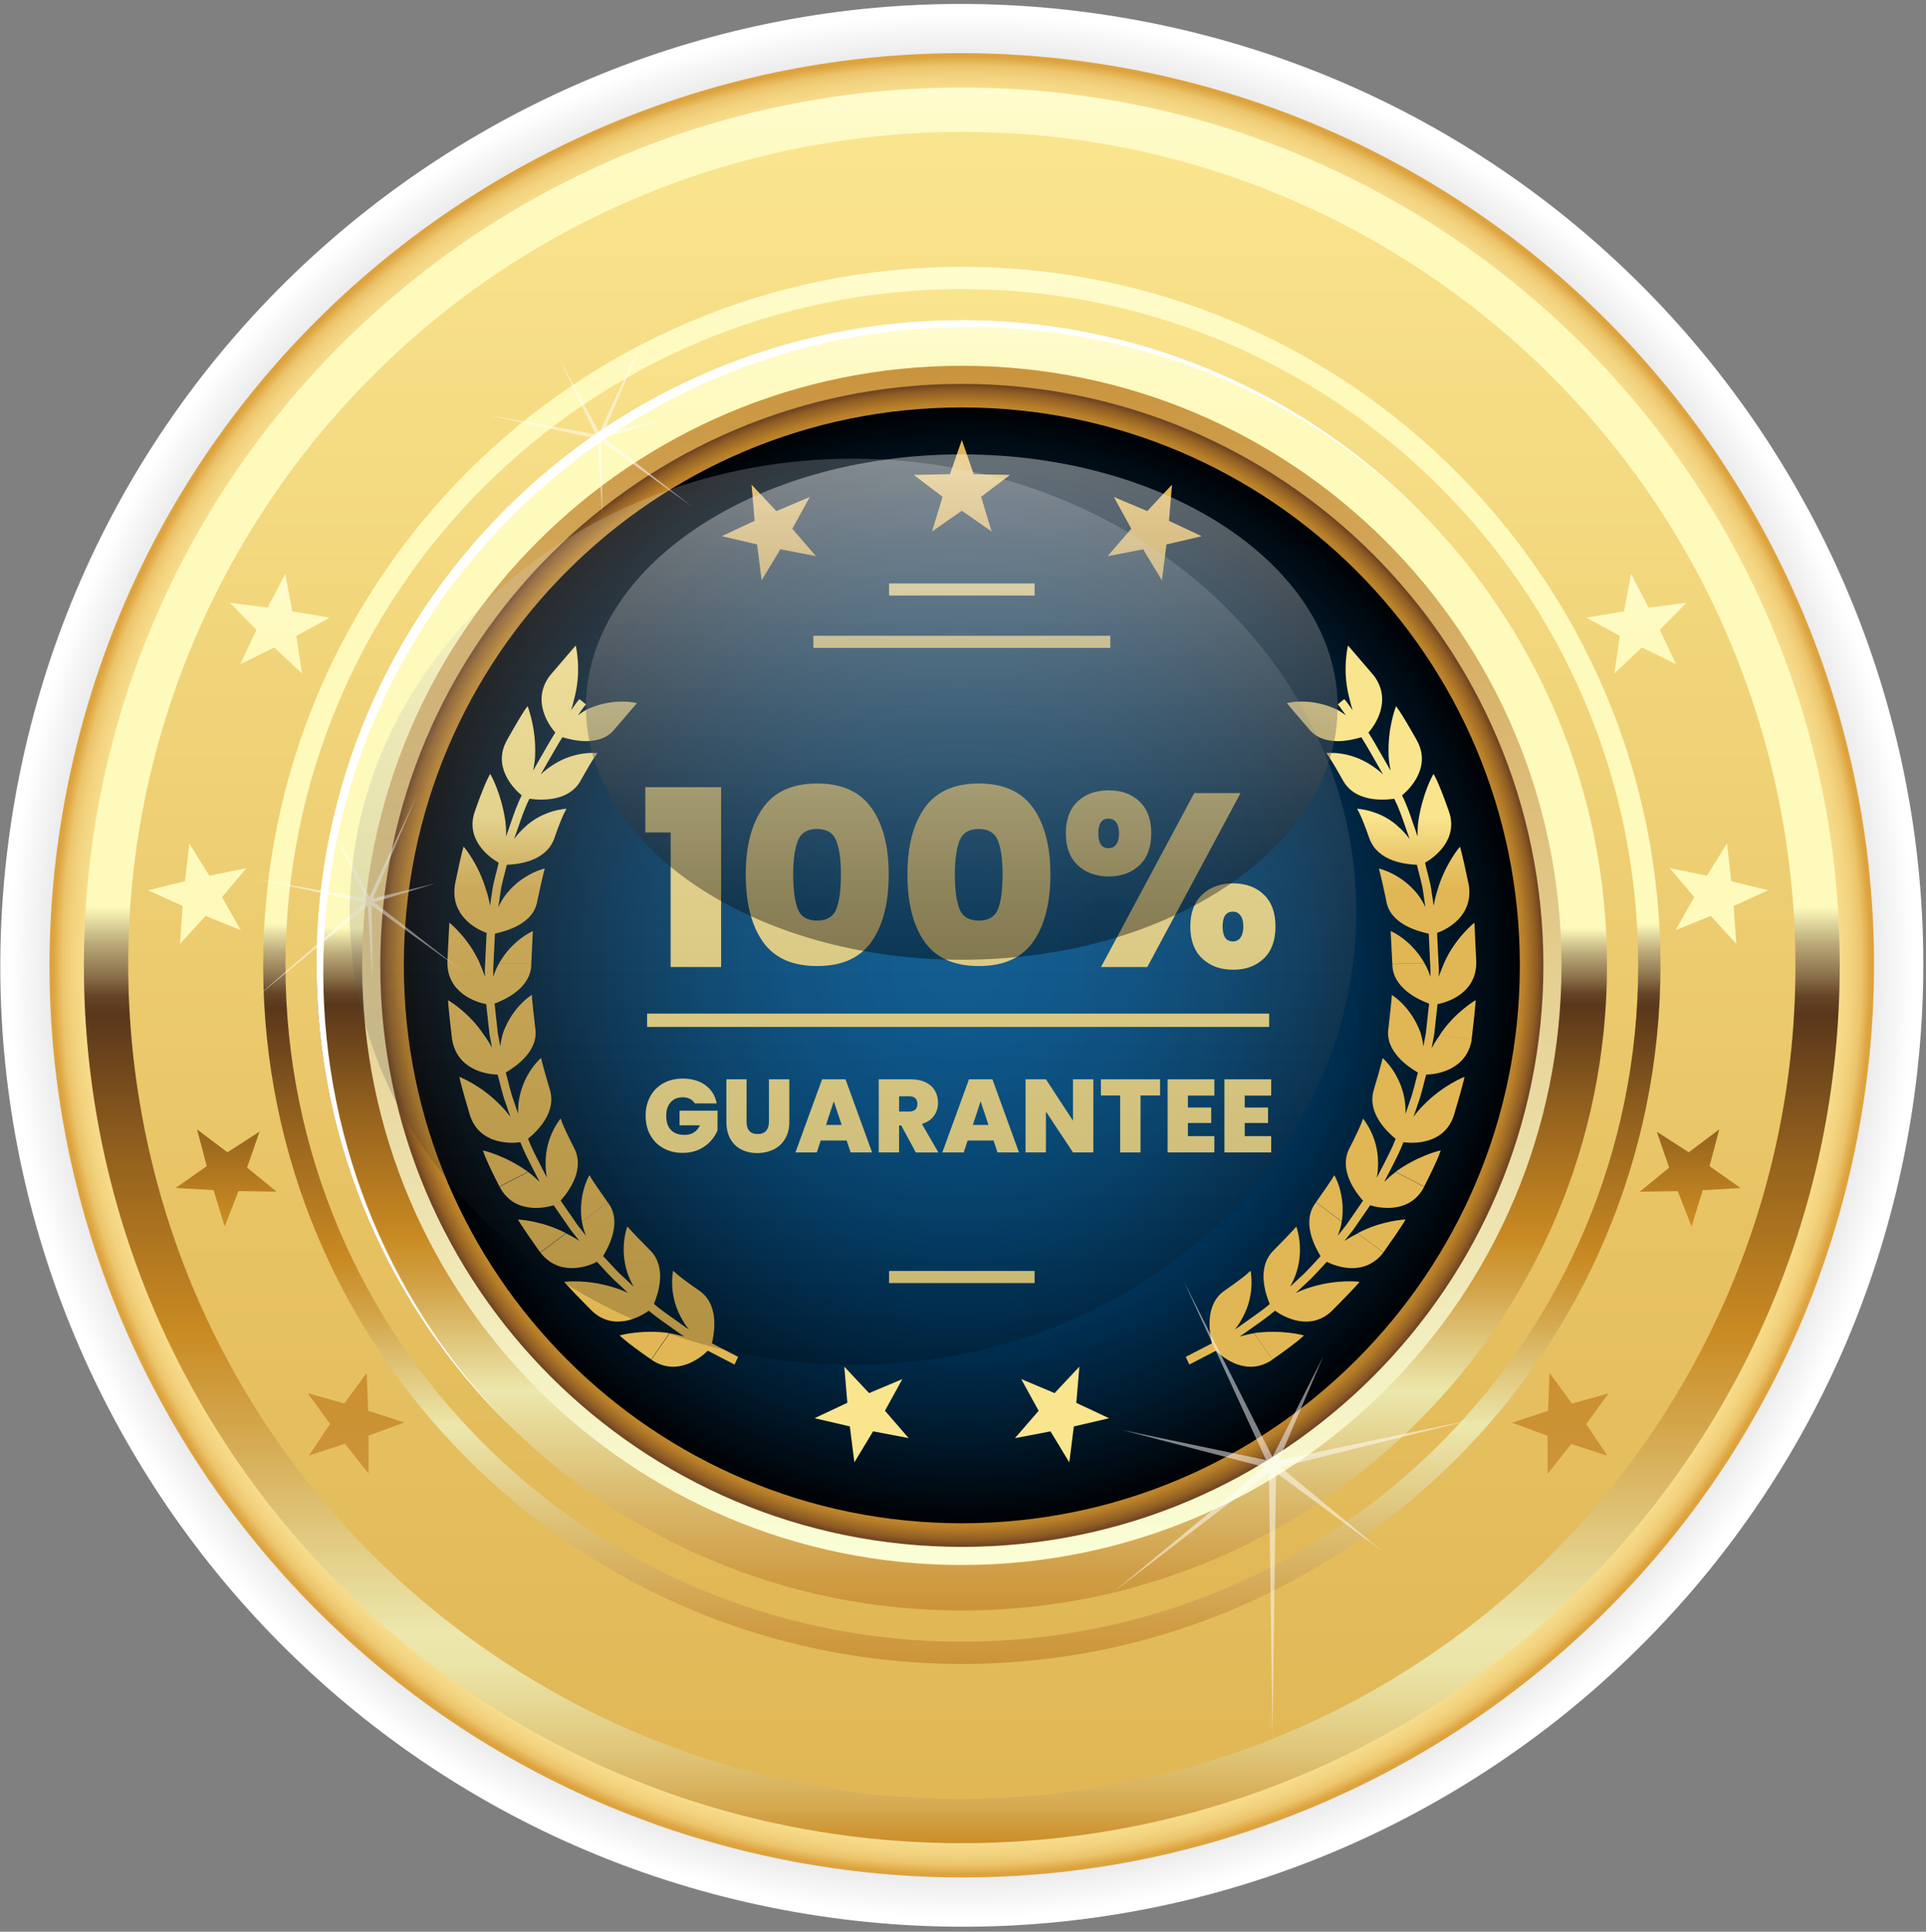
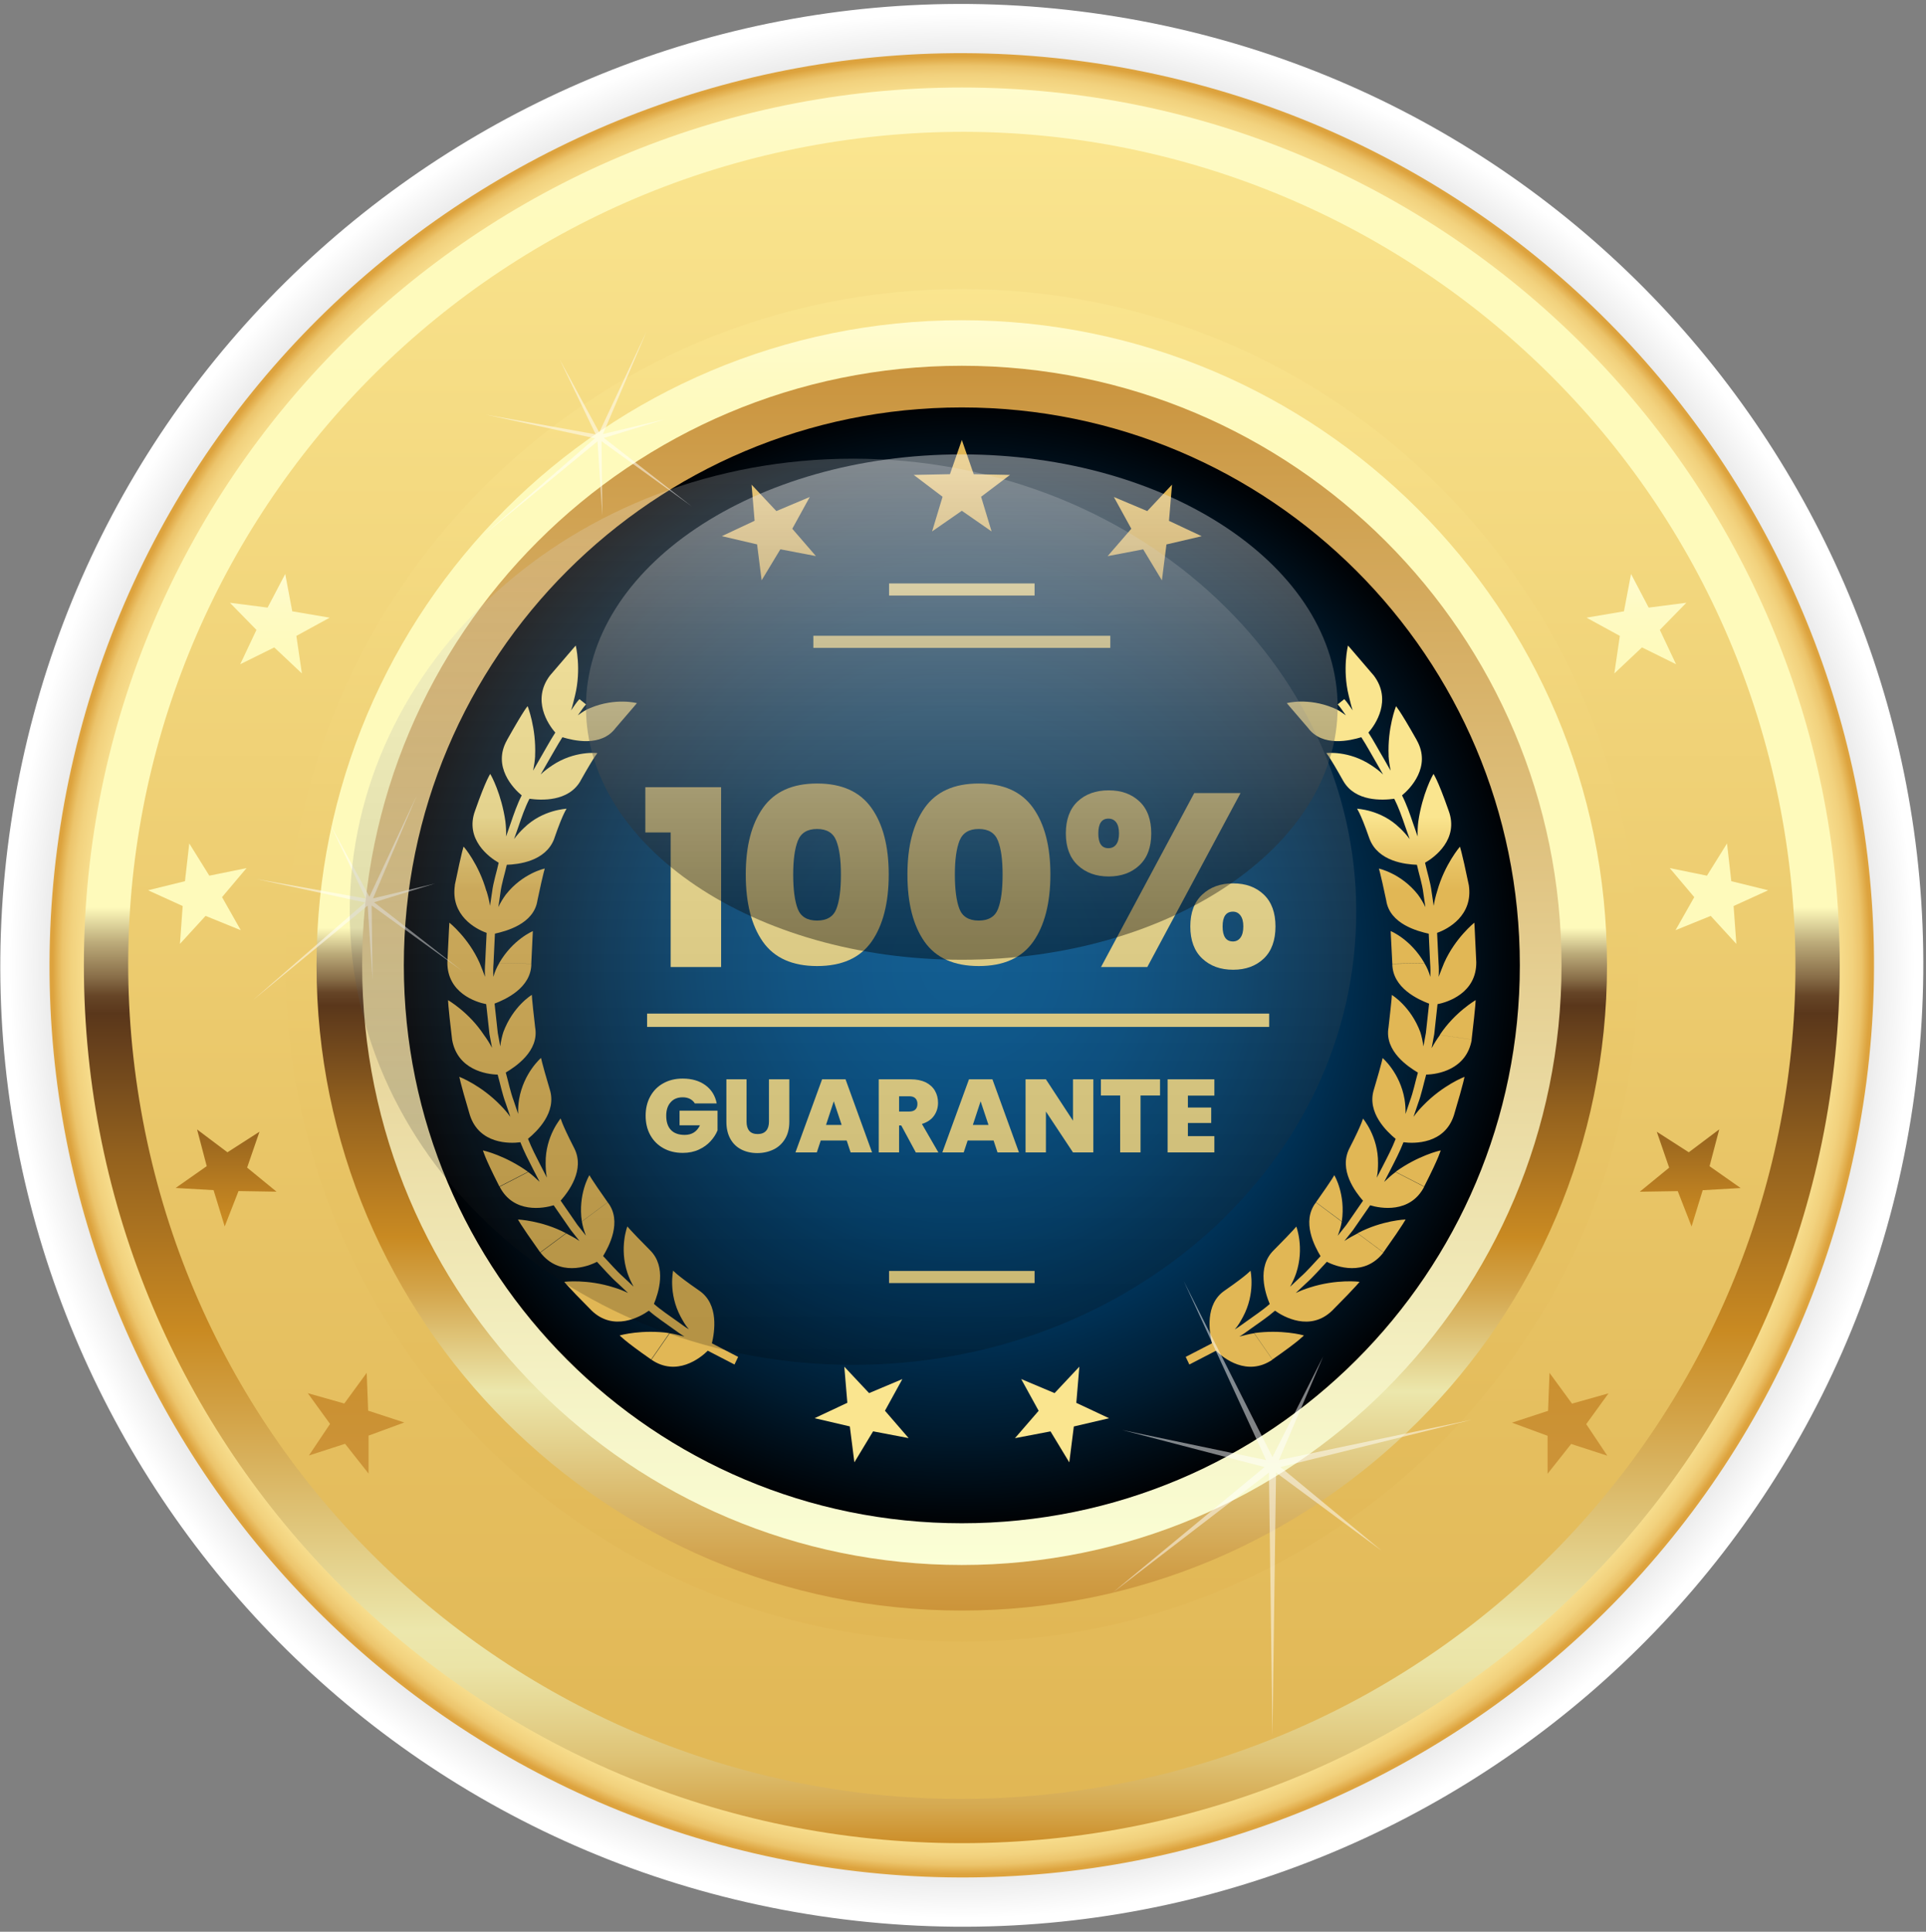
<svg xmlns="http://www.w3.org/2000/svg" width="325" height="326" viewBox="0 0 325 326" fill="none">
  <rect x="0" y="0" width="325" height="326" fill="#808080" stroke="none" />
  <g clip-path="url(#clip0_10_524)">
    <path style="mix-blend-mode:multiply" d="M322.417 188.957C336.803 100.528 276.777 17.181 188.346 2.795C99.915 -11.591 16.564 48.433 2.178 136.862C-12.208 225.29 47.818 308.638 136.249 323.024C224.681 337.409 308.031 277.386 322.417 188.957Z" fill="url(#paint0_radial_10_524)" />
    <path d="M312.123 198.073C331.547 115.326 280.212 32.501 197.462 13.077C114.712 -6.346 31.884 44.988 12.46 127.735C-6.964 210.482 44.372 293.307 127.121 312.731C209.871 332.154 292.699 280.82 312.123 198.073Z" fill="url(#paint1_radial_10_524)" />
    <path d="M310.442 162.916C310.442 244.726 244.115 311.051 162.303 311.051C80.491 311.051 14.154 244.726 14.154 162.916C14.154 81.106 80.48 14.771 162.303 14.771C244.125 14.771 310.442 81.096 310.442 162.916Z" fill="url(#paint2_linear_10_524)" />
    <path d="M185.007 301.711C261.665 289.172 313.644 216.865 301.104 140.209C288.565 63.553 216.255 11.577 139.597 24.116C62.939 36.655 10.96 108.962 23.5 185.617C36.039 262.273 108.349 314.25 185.007 301.711Z" fill="url(#paint3_linear_10_524)" />
-     <path d="M280.197 162.916C280.197 228.024 227.413 280.806 162.303 280.806C97.192 280.806 44.409 228.024 44.409 162.916C44.409 97.808 97.192 45.026 162.303 45.026C227.413 45.026 280.197 97.808 280.197 162.916Z" fill="url(#paint4_linear_10_524)" />
    <path d="M276.435 162.916C276.435 225.949 225.338 277.045 162.303 277.045C99.267 277.045 48.17 225.949 48.17 162.916C48.17 99.882 99.267 48.787 162.303 48.787C225.338 48.787 276.435 99.882 276.435 162.916Z" fill="url(#paint5_linear_10_524)" />
    <path d="M271.171 162.916C271.171 223.047 222.425 271.791 162.293 271.791C102.16 271.791 53.414 223.047 53.414 162.916C53.414 102.785 102.16 54.041 162.293 54.041C222.425 54.041 271.171 102.785 271.171 162.916Z" fill="url(#paint6_linear_10_524)" />
-     <path d="M54.549 164.051C54.549 103.92 103.295 55.176 163.427 55.176C193.202 55.176 220.187 67.134 239.843 86.503C220.095 66.47 192.65 54.041 162.293 54.041C102.16 54.041 53.414 102.785 53.414 162.916C53.414 193.273 65.843 220.717 85.877 240.464C66.508 220.809 54.549 193.825 54.549 164.051Z" fill="white" />
    <path d="M263.495 162.916C263.495 218.795 218.194 264.105 162.303 264.105C106.412 264.105 61.111 218.795 61.111 162.916C61.111 107.037 106.412 61.727 162.303 61.727C218.194 61.727 263.495 107.027 263.495 162.916Z" fill="url(#paint7_linear_10_524)" />
-     <path d="M260.439 162.916C260.439 217.118 216.497 261.049 162.303 261.049C108.109 261.049 64.167 217.108 64.167 162.916C64.167 108.724 108.109 64.783 162.303 64.783C216.497 64.783 260.439 108.714 260.439 162.916Z" fill="url(#paint8_radial_10_524)" />
    <path d="M162.303 68.759C110.296 68.759 68.143 110.911 68.143 162.906C68.143 214.901 110.296 257.063 162.303 257.063C214.309 257.063 256.463 214.911 256.463 162.906C256.463 110.901 214.309 68.759 162.303 68.759Z" fill="url(#paint9_radial_10_524)" />
    <path d="M55.632 104.237L49.315 103.163L48.13 96.867L45.155 102.54L38.797 101.722L43.274 106.301L40.535 112.097L46.279 109.255L50.941 113.65L50.01 107.313L55.632 104.237ZM30.365 159.287L34.688 154.565L40.627 156.977L37.469 151.397L41.598 146.501L35.322 147.778L31.939 142.341L31.213 148.709L24.988 150.242L30.825 152.899L30.365 159.287ZM43.775 190.993L38.378 194.458L33.257 190.605L34.883 196.799L29.639 200.479L36.038 200.846L37.918 206.969L40.249 201L46.658 201.102L41.7 197.044L43.785 190.983L43.775 190.993ZM61.877 231.684L58.096 236.855L51.932 235.108L55.693 240.3L52.126 245.625L58.228 243.652L62.194 248.681V242.273L68.215 240.055L62.123 238.061L61.877 231.663V231.684ZM265.253 236.855L261.471 231.684L261.226 238.092L255.134 240.085L261.144 242.303V248.712L265.12 243.683L271.222 245.656L267.665 240.331L271.427 235.138L265.263 236.876L265.253 236.855ZM290.091 190.605L284.97 194.458L279.573 190.993L281.658 197.054L276.701 201.112L283.11 201.01L285.44 206.979L287.321 200.857L293.72 200.489L288.476 196.809L290.101 190.615L290.091 190.605ZM285.89 151.407L282.732 156.977L288.67 154.565L292.994 159.287L292.534 152.899L298.37 150.242L292.146 148.709L291.42 142.341L288.037 147.778L281.761 146.501L285.89 151.397V151.407ZM277.079 109.255L282.824 112.097L280.084 106.301L284.561 101.722L278.204 102.54L275.229 96.867L274.033 103.163L267.716 104.237L273.338 107.313L272.408 113.65L277.069 109.255H277.079Z" fill="url(#paint10_linear_10_524)" />
    <path d="M211.631 224.968L214.718 229.425C219.522 226.083 219.952 225.387 220.033 225.377C219.85 225.296 216.2 224.335 211.631 224.968ZM237.185 205.794C237.185 205.794 233.219 205.927 229.09 208.114L233.444 211.344C237.093 206.202 237.165 205.783 237.185 205.794ZM225.144 198.322C225.144 198.322 225.062 198.659 222.068 202.891L226.422 206.121C227.096 201.562 225.175 198.342 225.144 198.312V198.322ZM235.499 197.75L240.323 200.233C242.991 195 243.052 194.203 243.113 194.152C242.919 194.152 239.26 195.041 235.499 197.75ZM241.59 176.827L242.02 174.507L242.572 169.458C244.371 169.12 249.144 167.536 249.113 162.395C248.817 156.099 248.797 155.71 248.776 155.71C248.807 155.71 245.587 158.235 243.696 162.477C243.389 163.213 243.083 164 242.766 164.848C242.817 164.061 242.807 163.274 242.745 162.497L242.5 157.427C244.33 156.794 248.613 154.494 247.856 149.394L242.521 150.365C242.275 151.152 242.061 151.99 241.928 152.869L241.58 150.538C241.376 148.852 240.824 147.237 240.466 145.591C242.04 144.702 246.241 141.626 244.442 136.791C242.51 131.272 241.897 130.699 241.907 130.607C241.744 130.781 240.006 134.011 239.332 138.621C239.229 139.428 239.188 140.276 239.219 141.166L238.442 138.937C237.901 137.333 237.349 135.738 236.582 134.225C237.941 133.111 241.601 129.37 239.056 124.894L234.313 127.531C234.354 128.338 234.487 129.166 234.65 130.045L233.485 128.001C232.616 126.549 231.829 125.047 230.909 123.626C232.115 122.277 234.916 118.137 231.829 114.018C227.73 109.225 227.464 108.938 227.464 108.938C227.464 108.938 226.483 112.884 227.587 117.391C227.802 118.148 227.955 119.027 228.252 119.875C227.781 119.241 227.383 118.557 226.841 117.984L225.727 118.873C226.258 119.436 226.647 120.11 227.107 120.723C226.401 120.212 225.747 119.752 224.981 119.466C220.688 117.688 217.151 118.659 217.141 118.659C217.141 118.659 217.335 118.914 220.729 122.849C223.171 126.13 227.884 124.965 229.713 124.413C230.613 125.803 231.4 127.275 232.238 128.696L233.383 130.699C232.759 130.086 232.064 129.585 231.41 129.156L226.667 131.793C228.711 135.34 233.321 135.064 235.274 134.798C236.02 136.28 236.572 137.854 237.103 139.418L237.87 141.595C237.338 140.89 236.786 140.276 236.214 139.735L231.103 141.564C232.555 145.397 237.185 145.867 239.096 145.939C239.444 147.554 239.996 149.138 240.19 150.794L240.527 153.083C240.149 152.296 239.72 151.591 239.26 150.968C236.418 147.36 232.647 146.583 232.688 146.573C232.647 146.573 232.851 146.869 233.914 151.939C234.497 155.986 239.342 157.172 241.09 157.57L241.325 162.548C241.386 163.315 241.396 164.092 241.345 164.858C241.13 164.02 240.793 163.253 240.374 162.569L234.947 162.661C234.967 166.759 239.383 168.701 241.151 169.376L240.609 174.323L240.19 176.592C240.078 175.723 239.904 174.916 239.669 174.18C238.054 169.836 234.895 167.914 234.855 167.904C234.875 167.904 234.895 168.231 234.303 173.393C233.597 177.42 237.696 180.067 239.26 181.007C238.81 182.602 238.493 184.237 237.911 185.801L237.175 187.988C237.195 187.109 237.134 186.282 237.011 185.515C236.234 180.997 233.28 178.544 233.321 178.554C233.28 178.544 233.321 178.892 231.839 183.859C230.602 187.764 234.037 190.973 235.509 192.2C234.906 193.753 234.139 195.225 233.383 196.697L232.32 198.751C232.504 197.893 232.534 197.044 232.534 196.268C232.575 191.719 229.958 188.765 230.02 188.786C229.938 188.745 230.081 189.164 227.71 193.784C225.839 197.423 228.722 201.163 229.999 202.635L227.168 206.734L225.737 208.543C226.044 207.725 226.289 206.949 226.412 206.162L222.057 202.922C219.543 206.151 221.894 210.414 222.834 211.988C221.689 213.194 220.626 214.471 219.379 215.565L217.693 217.149C218.122 216.383 218.459 215.616 218.715 214.88C220.156 210.536 218.715 206.969 218.756 207C218.725 206.969 218.602 207.296 214.943 210.976C212.01 213.848 213.522 218.284 214.258 220.062C213.011 221.156 211.611 222.066 210.272 223.037C209.638 223.466 209.035 223.967 208.361 224.345C208.943 223.711 209.352 222.945 209.73 222.26C211.897 218.243 210.998 214.441 211.028 214.471C210.967 214.39 210.906 214.85 206.643 217.803C203.27 220.113 204.078 224.815 204.507 226.696L200.081 228.985L200.695 230.273L205.202 227.943C206.459 229.22 210.456 232.358 214.718 229.455L211.621 224.999C210.814 225.112 210.016 225.347 209.137 225.551C209.822 225.163 210.436 224.662 211.08 224.222C212.449 223.231 213.87 222.301 215.148 221.187C216.599 222.239 221.107 224.764 224.807 221.166C229.253 216.7 229.396 216.291 229.437 216.332C229.407 216.291 225.512 215.831 221.035 217.272C220.248 217.517 219.451 217.814 218.654 218.202L220.371 216.587C221.638 215.463 222.732 214.165 223.897 212.938C225.574 213.807 230.286 215.442 233.444 211.374L229.09 208.145C228.374 208.523 227.597 208.921 226.861 209.422L228.323 207.572L231.206 203.402C232.902 203.923 237.952 204.843 240.323 200.274L235.499 197.791C234.844 198.271 234.221 198.833 233.577 199.446L234.66 197.351C235.427 195.849 236.214 194.346 236.827 192.762C238.616 193.007 243.768 193.109 245.342 188.193C247.151 182.152 247.09 181.723 247.141 181.733C247.1 181.713 243.441 183.154 240.18 186.527C239.597 187.109 239.035 187.753 238.524 188.469L239.28 186.23C239.873 184.646 240.2 182.98 240.66 181.345C242.562 181.314 247.468 180.527 248.347 175.447L242.981 174.66C242.5 175.325 242.03 176.05 241.611 176.837L241.59 176.827ZM242.96 174.65L248.326 175.437C249.062 169.171 249.001 168.773 249.001 168.773C249.052 168.773 245.515 170.766 242.96 174.64V174.65ZM234.671 157.131C234.671 157.131 234.671 157.458 234.947 162.64L240.374 162.548C238.074 158.521 234.701 157.131 234.671 157.131ZM246.364 142.873C246.364 142.873 243.778 145.867 242.521 150.365L247.856 149.394C246.579 143.22 246.313 142.873 246.364 142.862V142.873ZM229.028 136.474C228.916 136.515 229.407 136.668 231.103 141.574L236.214 139.745C233.004 136.576 228.947 136.515 229.039 136.474H229.028ZM223.805 127.091C223.805 127.091 224.132 127.265 226.667 131.793L231.41 129.156C227.608 126.621 223.846 127.081 223.805 127.091ZM235.57 119.18C235.57 119.18 234.108 122.819 234.323 127.531L239.066 124.894C235.958 119.395 235.539 119.2 235.58 119.18H235.57ZM117.962 217.783C113.69 214.829 113.628 214.379 113.577 214.451C113.608 214.42 112.709 218.222 114.875 222.239C115.254 222.924 115.663 223.691 116.245 224.324C115.571 223.946 114.978 223.456 114.334 223.016C112.985 222.045 111.594 221.136 110.347 220.042C111.083 218.253 112.586 213.827 109.663 210.955C106.003 207.276 105.881 206.949 105.85 206.979C105.891 206.949 104.439 210.516 105.891 214.86C106.146 215.596 106.484 216.362 106.913 217.129L105.226 215.545C103.979 214.441 102.916 213.163 101.772 211.967C102.712 210.393 105.063 206.131 102.548 202.901L98.194 206.141C98.317 206.918 98.552 207.705 98.869 208.523L97.438 206.714L94.606 202.615C95.894 201.153 98.766 197.412 96.896 193.763C94.525 189.143 94.668 188.724 94.586 188.765C94.647 188.745 92.031 191.699 92.072 196.247C92.072 197.034 92.102 197.883 92.286 198.731L91.223 196.676C90.467 195.194 89.7 193.723 89.097 192.179C90.579 190.953 94.003 187.743 92.766 183.839C91.284 178.871 91.325 178.524 91.284 178.534C91.325 178.534 88.382 180.977 87.594 185.495C87.472 186.271 87.41 187.099 87.431 187.978L86.695 185.791C86.112 184.237 85.796 182.602 85.346 180.997C86.91 180.057 91.019 177.41 90.303 173.383C89.71 168.231 89.741 167.904 89.751 167.894C89.71 167.894 86.552 169.826 84.937 174.17C84.702 174.905 84.528 175.713 84.416 176.582L83.997 174.313L83.455 169.366C85.223 168.691 89.639 166.749 89.659 162.65L84.232 162.558C83.823 163.253 83.475 164.01 83.261 164.848C83.21 164.081 83.22 163.305 83.281 162.538L83.516 157.56C85.264 157.162 90.109 155.986 90.692 151.928L85.356 150.968C84.896 151.591 84.467 152.296 84.089 153.083L84.426 150.794C84.62 149.138 85.162 147.564 85.519 145.939C87.431 145.867 92.051 145.397 93.513 141.564L88.402 139.735C87.83 140.276 87.267 140.89 86.746 141.595L87.513 139.418C88.044 137.844 88.586 136.28 89.342 134.798C91.295 135.064 95.904 135.34 97.949 131.793L93.206 129.156C92.552 129.585 91.857 130.086 91.233 130.699L92.378 128.696C93.227 127.275 94.003 125.803 94.903 124.413C96.733 124.965 101.445 126.13 103.887 122.849C107.281 118.914 107.475 118.659 107.475 118.659C107.475 118.659 103.928 117.698 99.635 119.466C98.869 119.752 98.215 120.212 97.509 120.723C97.969 120.11 98.358 119.436 98.889 118.873L97.775 117.984C97.233 118.557 96.835 119.241 96.365 119.875C96.661 119.037 96.814 118.158 97.029 117.391C98.133 112.884 97.151 108.928 97.151 108.938C97.151 108.938 96.886 109.225 92.787 114.018C89.7 118.137 92.501 122.277 93.707 123.626C92.787 125.047 91.99 126.539 91.131 128.001L89.966 130.045C90.129 129.176 90.262 128.348 90.303 127.531L85.56 124.894C83.015 129.37 86.675 133.111 88.034 134.225C87.267 135.738 86.716 137.343 86.174 138.937L85.397 141.166C85.428 140.276 85.376 139.428 85.284 138.621C84.62 134.011 82.872 130.781 82.709 130.607C82.719 130.699 82.106 131.282 80.174 136.791C78.375 141.626 82.566 144.702 84.15 145.591C83.792 147.247 83.24 148.862 83.036 150.538L82.688 152.869C82.555 151.99 82.341 151.152 82.095 150.365L76.76 149.394C76.003 154.494 80.286 156.794 82.116 157.427L81.871 162.497C81.809 163.284 81.799 164.071 81.85 164.848C81.533 164 81.227 163.213 80.92 162.477C79.029 158.235 75.809 155.7 75.84 155.71C75.819 155.71 75.799 156.099 75.492 162.395C75.462 167.536 80.245 169.11 82.044 169.458L82.596 174.507L83.025 176.827C82.617 176.04 82.147 175.314 81.656 174.65C79.1 170.766 75.564 168.773 75.615 168.783C75.615 168.783 75.543 169.182 76.29 175.447C77.169 180.527 82.075 181.314 83.976 181.345C84.436 182.97 84.753 184.646 85.356 186.23L86.112 188.469C85.591 187.753 85.029 187.109 84.457 186.527C81.196 183.154 77.537 181.713 77.496 181.733C77.547 181.723 77.486 182.142 79.295 188.193C80.879 193.099 86.02 193.007 87.809 192.762C88.422 194.346 89.21 195.849 89.976 197.351L91.06 199.446C90.416 198.833 89.792 198.271 89.138 197.791L84.313 200.274C86.685 204.853 91.724 203.923 93.431 203.402L96.313 207.572L97.775 209.422C97.039 208.921 96.262 208.523 95.547 208.145L91.192 211.374C94.351 215.442 99.063 213.807 100.739 212.938C101.904 214.165 102.988 215.463 104.266 216.587L105.983 218.202C105.186 217.814 104.388 217.507 103.601 217.272C99.135 215.841 95.23 216.301 95.199 216.332C95.24 216.291 95.383 216.7 99.829 221.166C103.53 224.754 108.027 222.239 109.489 221.187C110.766 222.301 112.187 223.231 113.557 224.222C114.211 224.662 114.814 225.163 115.499 225.551C114.61 225.347 113.823 225.112 113.015 224.999L109.918 229.455C114.17 232.358 118.167 229.21 119.434 227.943L123.942 230.273L124.555 228.985L120.129 226.696C120.569 224.815 121.376 220.124 117.993 217.803L117.962 217.783ZM104.562 225.377C104.654 225.398 105.073 226.083 109.877 229.425L112.964 224.968C108.395 224.335 104.746 225.296 104.562 225.377ZM87.41 205.794C87.41 205.794 87.502 206.202 91.152 211.344L95.506 208.114C91.376 205.937 87.37 205.814 87.41 205.794ZM98.184 206.121L102.538 202.891C99.543 198.649 99.472 198.312 99.462 198.322C99.431 198.342 97.509 201.562 98.184 206.131V206.121ZM81.482 194.152C81.554 194.203 81.605 195 84.272 200.233L89.097 197.75C85.325 195.041 81.676 194.162 81.482 194.152ZM89.925 157.131C89.925 157.131 86.531 158.531 84.221 162.548L89.649 162.64C89.915 157.448 89.894 157.131 89.925 157.131ZM91.918 146.573C91.918 146.573 88.187 147.36 85.356 150.968L90.692 151.928C91.755 146.859 91.959 146.573 91.918 146.562V146.573ZM78.232 142.873C78.232 142.873 78.017 143.23 76.739 149.404L82.075 150.375C80.808 145.867 78.273 142.883 78.232 142.883V142.873ZM95.567 136.474C95.649 136.515 91.601 136.576 88.392 139.745L93.502 141.574C95.189 136.668 95.68 136.525 95.577 136.474H95.567ZM100.801 127.091C100.801 127.091 96.998 126.621 93.196 129.156L97.939 131.793C100.484 127.265 100.831 127.112 100.801 127.091ZM89.036 119.18C89.036 119.18 88.647 119.395 85.55 124.894L90.293 127.531C90.508 122.819 89.005 119.149 89.046 119.18H89.036Z" fill="url(#paint11_linear_10_524)" />
    <path opacity="0.5" d="M62.951 151.611L73.428 149.097L63.124 152.266L77.966 163.836L62.716 152.807L62.859 165.369L62.041 152.828L42.661 168.793L61.601 152.306L43.213 148.33L61.734 151.642L55.653 138.978L62.337 151.335L70.31 134.287L62.951 151.611Z" fill="white" />
    <path d="M187.356 107.293H137.25V109.337H187.356V107.293Z" fill="url(#paint12_linear_10_524)" />
    <path d="M174.579 98.462H150.027V100.506H174.579V98.462Z" fill="url(#paint13_linear_10_524)" />
    <path d="M174.579 214.481H150.027V216.526H174.579V214.481Z" fill="url(#paint14_linear_10_524)" />
    <path d="M164.306 80.023L162.303 74.248L160.299 80.023L154.187 80.146L159.052 83.835L157.284 89.682L162.303 86.197L167.322 89.682L165.553 83.835L170.429 80.146L164.317 80.023H164.306ZM133.693 89.232L136.637 83.876L131.005 86.248L126.824 81.791L127.335 87.883L121.806 90.479L127.754 91.869L128.521 97.93L131.68 92.697L137.679 93.842L133.683 89.222L133.693 89.232ZM152.286 232.726L146.654 235.098L142.473 230.641L142.984 236.733L137.455 239.329L143.403 240.719L144.17 246.78L147.329 241.547L153.328 242.692L149.332 238.072L152.276 232.716L152.286 232.726ZM182.132 230.641L177.952 235.098L172.32 232.726L175.264 238.082L171.267 242.702L177.267 241.557L180.436 246.79L181.202 240.729L187.151 239.339L181.621 236.743L182.132 230.651V230.641ZM197.26 87.883L197.771 81.791L193.591 86.248L187.959 83.876L190.902 89.232L186.906 93.852L192.906 92.707L196.064 97.941L196.831 91.879L202.78 90.489L197.25 87.893L197.26 87.883Z" fill="url(#paint15_linear_10_524)" />
    <path d="M214.166 171.052H109.192V173.301H214.166V171.052Z" fill="url(#paint16_linear_10_524)" />
    <path d="M108.896 140.481V132.846H121.683V163.192H113.168V140.481H108.896Z" fill="url(#paint17_linear_10_524)" />
    <path d="M128.746 136.331C130.688 133.592 133.724 132.222 137.884 132.222C142.044 132.222 145.09 133.592 147.042 136.331C148.995 139.07 149.966 142.821 149.966 147.584C149.966 152.348 148.995 156.18 147.063 158.92C145.121 161.659 142.064 163.029 137.884 163.029C133.703 163.029 130.657 161.659 128.726 158.92C126.804 156.18 125.843 152.399 125.843 147.584C125.843 142.77 126.814 139.07 128.746 136.331ZM141.114 141.871C140.593 140.552 139.509 139.898 137.874 139.898C136.238 139.898 135.165 140.552 134.634 141.871C134.112 143.189 133.846 145.091 133.846 147.584C133.846 150.078 134.102 152.061 134.613 153.38C135.124 154.698 136.208 155.353 137.874 155.353C139.54 155.353 140.623 154.698 141.134 153.38C141.645 152.061 141.901 150.14 141.901 147.584C141.901 145.029 141.635 143.189 141.114 141.871Z" fill="url(#paint18_linear_10_524)" />
    <path d="M156.027 136.331C157.969 133.592 161.005 132.222 165.165 132.222C169.325 132.222 172.371 133.592 174.323 136.331C176.276 139.07 177.247 142.821 177.247 147.584C177.247 152.348 176.276 156.18 174.344 158.92C172.402 161.659 169.345 163.029 165.165 163.029C160.984 163.029 157.938 161.659 156.006 158.92C154.085 156.18 153.124 152.399 153.124 147.584C153.124 142.77 154.095 139.07 156.027 136.331ZM168.395 141.871C167.874 140.552 166.79 139.898 165.155 139.898C163.519 139.898 162.446 140.552 161.914 141.871C161.393 143.189 161.127 145.091 161.127 147.584C161.127 150.078 161.383 152.061 161.894 153.38C162.405 154.698 163.489 155.353 165.155 155.353C166.821 155.353 167.904 154.698 168.415 153.38C168.926 152.061 169.182 150.14 169.182 147.584C169.182 145.029 168.916 143.189 168.395 141.871Z" fill="url(#paint19_linear_10_524)" />
    <path d="M181.846 135.247C183.175 134 184.923 133.377 187.08 133.377C189.236 133.377 190.943 134 192.272 135.247C193.601 136.494 194.265 138.293 194.265 140.644C194.265 142.995 193.601 144.763 192.272 146.02C190.943 147.278 189.216 147.911 187.08 147.911C184.943 147.911 183.216 147.278 181.867 146.02C180.528 144.763 179.853 142.964 179.853 140.644C179.853 138.324 180.517 136.494 181.846 135.247ZM185.332 140.644C185.332 142.31 185.894 143.138 187.039 143.138C187.591 143.138 188.03 142.934 188.347 142.515C188.664 142.096 188.827 141.472 188.827 140.644C188.827 139.816 188.664 139.193 188.347 138.774C188.03 138.355 187.591 138.15 187.039 138.15C185.904 138.15 185.332 138.978 185.332 140.644ZM209.332 133.837L193.601 163.192H185.792L201.522 133.837H209.332ZM202.872 150.967C204.211 149.71 205.948 149.077 208.085 149.077C210.221 149.077 211.938 149.71 213.257 150.967C214.575 152.225 215.229 154.024 215.229 156.344C215.229 158.664 214.575 160.504 213.257 161.761C211.938 163.018 210.221 163.652 208.085 163.652C205.948 163.652 204.221 163.028 202.872 161.761C201.533 160.504 200.858 158.695 200.858 156.344C200.858 153.993 201.533 152.225 202.872 150.967ZM206.306 156.344C206.306 158.03 206.889 158.879 208.054 158.879C208.575 158.879 209.005 158.664 209.321 158.235C209.638 157.805 209.802 157.172 209.802 156.344C209.802 155.516 209.638 154.923 209.321 154.494C209.005 154.064 208.575 153.85 208.054 153.85C206.889 153.85 206.306 154.678 206.306 156.344Z" fill="url(#paint20_linear_10_524)" />
    <path d="M117.237 186.199C117.042 185.872 116.766 185.627 116.419 185.443C116.071 185.269 115.673 185.177 115.203 185.177C114.344 185.177 113.659 185.453 113.169 186.015C112.668 186.578 112.422 187.324 112.422 188.274C112.422 189.337 112.688 190.145 113.22 190.697C113.751 191.249 114.528 191.525 115.54 191.525C116.746 191.525 117.594 190.983 118.116 189.9H114.671V187.436H121.08V190.758C120.814 191.412 120.416 192.026 119.894 192.598C119.373 193.17 118.719 193.64 117.921 194.008C117.124 194.376 116.225 194.56 115.213 194.56C113.976 194.56 112.882 194.295 111.932 193.763C110.981 193.232 110.245 192.496 109.724 191.545C109.203 190.595 108.947 189.511 108.947 188.285C108.947 187.058 109.203 185.985 109.724 185.034C110.245 184.084 110.971 183.338 111.922 182.816C112.862 182.285 113.956 182.019 115.192 182.019C116.746 182.019 118.024 182.397 119.046 183.143C120.058 183.89 120.691 184.912 120.937 186.21H117.247L117.237 186.199Z" fill="url(#paint21_linear_10_524)" />
    <path d="M125.976 182.142V189.297C125.976 189.961 126.129 190.472 126.436 190.84C126.743 191.198 127.213 191.382 127.846 191.382C128.48 191.382 128.95 191.198 129.277 190.83C129.594 190.462 129.758 189.951 129.758 189.297V182.142H133.192V189.297C133.192 190.431 132.957 191.392 132.477 192.189C131.996 192.987 131.352 193.59 130.524 193.988C129.697 194.387 128.787 194.591 127.785 194.591C126.783 194.591 125.884 194.387 125.097 193.988C124.31 193.59 123.686 192.987 123.247 192.2C122.807 191.413 122.572 190.442 122.572 189.297V182.142H125.986H125.976Z" fill="url(#paint22_linear_10_524)" />
    <path d="M142.872 192.465H138.497L137.833 194.479H134.225L138.722 182.142H142.678L147.155 194.479H143.536L142.872 192.465ZM142.024 189.839L140.695 185.852L139.386 189.839H142.034H142.024Z" fill="url(#paint23_linear_10_524)" />
    <path d="M154.535 194.479L152.081 189.931H151.714V194.479H148.279V182.142H153.686C154.678 182.142 155.516 182.316 156.211 182.653C156.896 183.001 157.417 183.471 157.765 184.074C158.112 184.677 158.286 185.352 158.286 186.098C158.286 186.936 158.051 187.672 157.591 188.316C157.131 188.949 156.456 189.399 155.567 189.675L158.347 194.489H154.514L154.535 194.479ZM151.714 187.58H153.41C153.88 187.58 154.228 187.467 154.463 187.242C154.698 187.018 154.811 186.701 154.811 186.282C154.811 185.883 154.688 185.576 154.453 185.341C154.218 185.106 153.87 185.004 153.41 185.004H151.714V187.58Z" fill="url(#paint24_linear_10_524)" />
    <path d="M167.659 192.465H163.284L162.62 194.479H159.012L163.509 182.142H167.465L171.942 194.479H168.323L167.659 192.465ZM166.8 189.839L165.472 185.852L164.163 189.839H166.811H166.8Z" fill="url(#paint25_linear_10_524)" />
    <path d="M184.494 194.479H181.059L176.49 187.58V194.479H173.056V182.142H176.49L181.059 189.123V182.142H184.494V194.479Z" fill="url(#paint26_linear_10_524)" />
    <path d="M195.747 182.142V184.871H192.456V194.479H189.022V184.871H185.771V182.142H195.747Z" fill="url(#paint27_linear_10_524)" />
    <path d="M200.449 184.892V186.905H204.384V189.511H200.449V191.729H204.916V194.479H197.025V182.142H204.916V184.892H200.449Z" fill="url(#paint28_linear_10_524)" />
-     <path d="M210.037 184.892V186.905H213.972V189.511H210.037V191.729H214.504V194.479H206.613V182.142H214.504V184.892H210.037Z" fill="url(#paint29_linear_10_524)" />
    <path opacity="0.5" d="M214.718 245.891L223.284 228.904L215.802 246.402L248.337 239.595L216.068 247.578L233.168 261.713L215.321 248.508L214.718 292.857L214.126 248.508L187.764 268.766L213.379 247.578L189.349 241.322L213.645 246.402L199.754 216.199L214.718 245.891Z" fill="white" />
    <path opacity="0.5" d="M101.741 73.256L112.208 70.752L101.905 73.911L116.756 85.481L101.506 74.463L101.639 87.014L100.821 74.483L81.441 90.438L100.392 73.962L81.993 69.975L100.514 73.297L94.433 60.633L101.117 72.981L109.1 55.942L101.741 73.256Z" fill="white" />
    <path style="mix-blend-mode:screen" opacity="0.2" d="M228.855 153.87C228.855 196.104 190.831 230.334 143.935 230.334C97.039 230.334 59.015 196.104 59.015 153.87C59.015 111.637 97.039 77.406 143.935 77.406C190.831 77.406 228.855 111.637 228.855 153.87Z" fill="url(#paint30_linear_10_524)" />
    <path style="mix-blend-mode:screen" opacity="0.4" d="M225.717 119.323C225.717 142.873 197.321 161.966 162.293 161.966C127.264 161.966 98.879 142.873 98.879 119.323C98.879 95.774 127.274 76.681 162.293 76.681C197.311 76.681 225.717 95.774 225.717 119.323Z" fill="url(#paint31_linear_10_524)" />
  </g>
  <defs>
    <radialGradient id="paint0_radial_10_524" cx="0" cy="0" r="1" gradientUnits="userSpaceOnUse" gradientTransform="translate(162.301 162.917) scale(162.224 162.219)">
      <stop />
      <stop offset="0.12" stop-color="#040404" />
      <stop offset="0.24" stop-color="#101010" />
      <stop offset="0.37" stop-color="#252525" />
      <stop offset="0.5" stop-color="#434343" />
      <stop offset="0.63" stop-color="#696969" />
      <stop offset="0.76" stop-color="#979797" />
      <stop offset="0.89" stop-color="#CDCDCD" />
      <stop offset="1" stop-color="white" />
    </radialGradient>
    <radialGradient id="paint1_radial_10_524" cx="0" cy="0" r="1" gradientUnits="userSpaceOnUse" gradientTransform="translate(162.278 162.913) scale(153.904 153.899)">
      <stop stop-color="#DDA33E" />
      <stop offset="0.21" stop-color="#E1AD4C" />
      <stop offset="0.62" stop-color="#EECA73" />
      <stop offset="0.93" stop-color="#FAE395" />
      <stop offset="0.95" stop-color="#F9E192" />
      <stop offset="0.97" stop-color="#F2D27E" />
      <stop offset="0.98" stop-color="#ECC46B" />
      <stop offset="0.99" stop-color="#DDA33E" />
    </radialGradient>
    <linearGradient id="paint2_linear_10_524" x1="162.303" y1="311.051" x2="162.303" y2="13.095" gradientUnits="userSpaceOnUse">
      <stop stop-color="#CC8E29" />
      <stop offset="0.02" stop-color="#D5A84F" />
      <stop offset="0.05" stop-color="#DFC477" />
      <stop offset="0.08" stop-color="#E6D895" />
      <stop offset="0.1" stop-color="#EBE4A7" />
      <stop offset="0.12" stop-color="#ECE7AC" />
      <stop offset="0.24" stop-color="#D3A449" />
      <stop offset="0.29" stop-color="#C98A22" />
      <stop offset="0.32" stop-color="#BA7E21" />
      <stop offset="0.39" stop-color="#93611E" />
      <stop offset="0.47" stop-color="#5A371B" />
      <stop offset="0.48" stop-color="#664527" />
      <stop offset="0.49" stop-color="#876C47" />
      <stop offset="0.51" stop-color="#BCAB7A" />
      <stop offset="0.53" stop-color="#FEFABB" />
      <stop offset="0.73" stop-color="#FEFABB" />
      <stop offset="0.76" stop-color="#FEFABB" />
      <stop offset="0.91" stop-color="#FEFABC" />
      <stop offset="0.96" stop-color="#FEFAC3" />
      <stop offset="1" stop-color="#FFFCCF" />
    </linearGradient>
    <linearGradient id="paint3_linear_10_524" x1="162.299" y1="303.555" x2="162.299" y2="24.049" gradientUnits="userSpaceOnUse">
      <stop stop-color="#E1B755" />
      <stop offset="0.32" stop-color="#E7C263" />
      <stop offset="0.94" stop-color="#F8E18A" />
      <stop offset="1" stop-color="#FAE58F" />
    </linearGradient>
    <linearGradient id="paint4_linear_10_524" x1="162.303" y1="280.806" x2="162.303" y2="45.026" gradientUnits="userSpaceOnUse">
      <stop stop-color="#CC9439" />
      <stop offset="0.03" stop-color="#D09E47" />
      <stop offset="0.09" stop-color="#DBBB6E" />
      <stop offset="0.17" stop-color="#ECE7AC" />
      <stop offset="0.25" stop-color="#D3A449" />
      <stop offset="0.29" stop-color="#C98A22" />
      <stop offset="0.32" stop-color="#BA7E21" />
      <stop offset="0.39" stop-color="#93611E" />
      <stop offset="0.47" stop-color="#5A371B" />
      <stop offset="0.48" stop-color="#664527" />
      <stop offset="0.49" stop-color="#876C47" />
      <stop offset="0.51" stop-color="#BCAB7A" />
      <stop offset="0.53" stop-color="#FEFABB" />
      <stop offset="0.73" stop-color="#FEFABB" />
      <stop offset="0.76" stop-color="#FEFABB" />
      <stop offset="0.91" stop-color="#FEFABC" />
      <stop offset="0.96" stop-color="#FEFAC3" />
      <stop offset="1" stop-color="#FFFCCF" />
    </linearGradient>
    <linearGradient id="paint5_linear_10_524" x1="162.303" y1="276.288" x2="162.303" y2="47.796" gradientUnits="userSpaceOnUse">
      <stop stop-color="#E1B755" />
      <stop offset="0.32" stop-color="#E7C263" />
      <stop offset="0.94" stop-color="#F8E18A" />
      <stop offset="1" stop-color="#FAE58F" />
    </linearGradient>
    <linearGradient id="paint6_linear_10_524" x1="162.303" y1="271.781" x2="162.303" y2="54.491" gradientUnits="userSpaceOnUse">
      <stop stop-color="#CC9439" />
      <stop offset="0.03" stop-color="#D09E47" />
      <stop offset="0.09" stop-color="#DBBB6E" />
      <stop offset="0.17" stop-color="#ECE7AC" />
      <stop offset="0.25" stop-color="#D3A449" />
      <stop offset="0.29" stop-color="#C98A22" />
      <stop offset="0.32" stop-color="#BA7E21" />
      <stop offset="0.39" stop-color="#93611E" />
      <stop offset="0.47" stop-color="#5A371B" />
      <stop offset="0.48" stop-color="#664527" />
      <stop offset="0.49" stop-color="#876C47" />
      <stop offset="0.51" stop-color="#BCAB7A" />
      <stop offset="0.53" stop-color="#FEFABB" />
      <stop offset="0.73" stop-color="#FEFABB" />
      <stop offset="0.76" stop-color="#FEFABB" />
      <stop offset="0.91" stop-color="#FEFABC" />
      <stop offset="0.96" stop-color="#FEFAC3" />
      <stop offset="1" stop-color="#FFFCCF" />
    </linearGradient>
    <linearGradient id="paint7_linear_10_524" x1="162.303" y1="62.678" x2="162.303" y2="264.105" gradientUnits="userSpaceOnUse">
      <stop stop-color="#CA943E" />
      <stop offset="0.04" stop-color="#CC9945" />
      <stop offset="0.51" stop-color="#E5CF92" />
      <stop offset="0.84" stop-color="#F4F1C3" />
      <stop offset="1" stop-color="#FBFFD6" />
    </linearGradient>
    <radialGradient id="paint8_radial_10_524" cx="0" cy="0" r="1" gradientUnits="userSpaceOnUse" gradientTransform="translate(162.303 162.916) scale(98.136 98.133)">
      <stop stop-color="#FFFDB5" />
      <stop offset="0.41" stop-color="#FEFBB3" />
      <stop offset="0.55" stop-color="#FBF5AC" />
      <stop offset="0.66" stop-color="#F6ECA0" />
      <stop offset="0.74" stop-color="#EFDE8F" />
      <stop offset="0.82" stop-color="#E6CC79" />
      <stop offset="0.88" stop-color="#DBB65E" />
      <stop offset="0.94" stop-color="#CE9C3E" />
      <stop offset="0.97" stop-color="#B77E28" />
      <stop offset="0.99" stop-color="#905E24" />
      <stop offset="1" stop-color="#734622" />
    </radialGradient>
    <radialGradient id="paint9_radial_10_524" cx="0" cy="0" r="1" gradientUnits="userSpaceOnUse" gradientTransform="translate(162.303 162.916) scale(94.16 94.157)">
      <stop stop-color="#005D9E" />
      <stop offset="0.15" stop-color="#005A99" />
      <stop offset="0.31" stop-color="#00528C" />
      <stop offset="0.48" stop-color="#004576" />
      <stop offset="0.65" stop-color="#003257" />
      <stop offset="0.83" stop-color="#001B2F" />
      <stop offset="1" stop-color="#000103" />
    </radialGradient>
    <linearGradient id="paint10_linear_10_524" x1="161.679" y1="249.744" x2="161.679" y2="96.663" gradientUnits="userSpaceOnUse">
      <stop stop-color="#CC9439" />
      <stop offset="0.2" stop-color="#CA8D2A" />
      <stop offset="0.29" stop-color="#C98A22" />
      <stop offset="0.32" stop-color="#BA7E21" />
      <stop offset="0.39" stop-color="#93611E" />
      <stop offset="0.47" stop-color="#5A371B" />
      <stop offset="0.48" stop-color="#664527" />
      <stop offset="0.49" stop-color="#876C47" />
      <stop offset="0.51" stop-color="#BCAB7A" />
      <stop offset="0.53" stop-color="#FEFABB" />
      <stop offset="0.73" stop-color="#FEFABB" />
      <stop offset="0.76" stop-color="#FEFABB" />
      <stop offset="0.91" stop-color="#FEFABC" />
      <stop offset="0.96" stop-color="#FEFAC3" />
      <stop offset="1" stop-color="#FFFCCF" />
    </linearGradient>
    <linearGradient id="paint11_linear_10_524" x1="162.303" y1="150.119" x2="162.303" y2="137.854" gradientUnits="userSpaceOnUse">
      <stop stop-color="#E1B755" />
      <stop offset="0.32" stop-color="#E7C263" />
      <stop offset="0.94" stop-color="#F8E18A" />
      <stop offset="1" stop-color="#FAE58F" />
    </linearGradient>
    <linearGradient id="paint12_linear_10_524" x1="233.914" y1="214.4" x2="224.715" y2="200.775" gradientUnits="userSpaceOnUse">
      <stop stop-color="#E1B755" />
      <stop offset="0.32" stop-color="#E7C263" />
      <stop offset="0.94" stop-color="#F8E18A" />
      <stop offset="1" stop-color="#FAE58F" />
    </linearGradient>
    <linearGradient id="paint13_linear_10_524" x1="238.003" y1="211.64" x2="228.804" y2="198.015" gradientUnits="userSpaceOnUse">
      <stop stop-color="#E1B755" />
      <stop offset="0.32" stop-color="#E7C263" />
      <stop offset="0.94" stop-color="#F8E18A" />
      <stop offset="1" stop-color="#FAE58F" />
    </linearGradient>
    <linearGradient id="paint14_linear_10_524" x1="185.618" y1="250.061" x2="176.419" y2="236.426" gradientUnits="userSpaceOnUse">
      <stop stop-color="#E1B755" />
      <stop offset="0.32" stop-color="#E7C263" />
      <stop offset="0.94" stop-color="#F8E18A" />
      <stop offset="1" stop-color="#FAE58F" />
    </linearGradient>
    <linearGradient id="paint15_linear_10_524" x1="162.303" y1="85.665" x2="162.303" y2="201.143" gradientUnits="userSpaceOnUse">
      <stop stop-color="#E1B755" />
      <stop offset="0.32" stop-color="#E7C263" />
      <stop offset="0.94" stop-color="#F8E18A" />
      <stop offset="1" stop-color="#FAE58F" />
    </linearGradient>
    <linearGradient id="paint16_linear_10_524" x1="109.192" y1="172.177" x2="214.156" y2="172.177" gradientUnits="userSpaceOnUse">
      <stop stop-color="#FAE58F" />
      <stop offset="0.86" stop-color="#FAE58F" />
      <stop offset="1" stop-color="#FAE58F" />
    </linearGradient>
    <linearGradient id="paint17_linear_10_524" x1="108.896" y1="148.014" x2="121.683" y2="148.014" gradientUnits="userSpaceOnUse">
      <stop stop-color="#FAE58F" />
      <stop offset="0.86" stop-color="#FAE58F" />
      <stop offset="1" stop-color="#FAE58F" />
    </linearGradient>
    <linearGradient id="paint18_linear_10_524" x1="125.843" y1="147.625" x2="149.966" y2="147.625" gradientUnits="userSpaceOnUse">
      <stop stop-color="#FAE58F" />
      <stop offset="0.86" stop-color="#FAE58F" />
      <stop offset="1" stop-color="#FAE58F" />
    </linearGradient>
    <linearGradient id="paint19_linear_10_524" x1="153.114" y1="147.625" x2="177.236" y2="147.625" gradientUnits="userSpaceOnUse">
      <stop stop-color="#FAE58F" />
      <stop offset="0.86" stop-color="#FAE58F" />
      <stop offset="1" stop-color="#FAE58F" />
    </linearGradient>
    <linearGradient id="paint20_linear_10_524" x1="179.853" y1="148.514" x2="215.229" y2="148.514" gradientUnits="userSpaceOnUse">
      <stop stop-color="#FAE58F" />
      <stop offset="0.86" stop-color="#FAE58F" />
      <stop offset="1" stop-color="#FAE58F" />
    </linearGradient>
    <linearGradient id="paint21_linear_10_524" x1="108.947" y1="188.295" x2="121.07" y2="188.295" gradientUnits="userSpaceOnUse">
      <stop stop-color="#FAE58F" />
      <stop offset="0.86" stop-color="#FAE58F" />
      <stop offset="1" stop-color="#FAE58F" />
    </linearGradient>
    <linearGradient id="paint22_linear_10_524" x1="122.562" y1="188.367" x2="133.182" y2="188.367" gradientUnits="userSpaceOnUse">
      <stop stop-color="#FAE58F" />
      <stop offset="0.86" stop-color="#FAE58F" />
      <stop offset="1" stop-color="#FAE58F" />
    </linearGradient>
    <linearGradient id="paint23_linear_10_524" x1="134.235" y1="188.305" x2="147.165" y2="188.305" gradientUnits="userSpaceOnUse">
      <stop stop-color="#FAE58F" />
      <stop offset="0.86" stop-color="#FAE58F" />
      <stop offset="1" stop-color="#FAE58F" />
    </linearGradient>
    <linearGradient id="paint24_linear_10_524" x1="148.279" y1="188.305" x2="158.368" y2="188.305" gradientUnits="userSpaceOnUse">
      <stop stop-color="#FAE58F" />
      <stop offset="0.86" stop-color="#FAE58F" />
      <stop offset="1" stop-color="#FAE58F" />
    </linearGradient>
    <linearGradient id="paint25_linear_10_524" x1="159.012" y1="188.305" x2="171.942" y2="188.305" gradientUnits="userSpaceOnUse">
      <stop stop-color="#FAE58F" />
      <stop offset="0.86" stop-color="#FAE58F" />
      <stop offset="1" stop-color="#FAE58F" />
    </linearGradient>
    <linearGradient id="paint26_linear_10_524" x1="173.066" y1="188.305" x2="184.494" y2="188.305" gradientUnits="userSpaceOnUse">
      <stop stop-color="#FAE58F" />
      <stop offset="0.86" stop-color="#FAE58F" />
      <stop offset="1" stop-color="#FAE58F" />
    </linearGradient>
    <linearGradient id="paint27_linear_10_524" x1="185.771" y1="188.305" x2="195.747" y2="188.305" gradientUnits="userSpaceOnUse">
      <stop stop-color="#FAE58F" />
      <stop offset="0.86" stop-color="#FAE58F" />
      <stop offset="1" stop-color="#FAE58F" />
    </linearGradient>
    <linearGradient id="paint28_linear_10_524" x1="197.025" y1="188.305" x2="204.916" y2="188.305" gradientUnits="userSpaceOnUse">
      <stop stop-color="#FAE58F" />
      <stop offset="0.86" stop-color="#FAE58F" />
      <stop offset="1" stop-color="#FAE58F" />
    </linearGradient>
    <linearGradient id="paint29_linear_10_524" x1="206.613" y1="188.305" x2="214.504" y2="188.305" gradientUnits="userSpaceOnUse">
      <stop stop-color="#FAE58F" />
      <stop offset="0.86" stop-color="#FAE58F" />
      <stop offset="1" stop-color="#FAE58F" />
    </linearGradient>
    <linearGradient id="paint30_linear_10_524" x1="143.935" y1="230.334" x2="143.935" y2="77.723" gradientUnits="userSpaceOnUse">
      <stop />
      <stop offset="0.1" stop-color="#0E0E0E" />
      <stop offset="0.28" stop-color="#353535" />
      <stop offset="0.53" stop-color="#757575" />
      <stop offset="0.84" stop-color="#CBCBCB" />
      <stop offset="1" stop-color="#FAFAFA" />
    </linearGradient>
    <linearGradient id="paint31_linear_10_524" x1="162.303" y1="161.618" x2="162.303" y2="78.02" gradientUnits="userSpaceOnUse">
      <stop />
      <stop offset="0.1" stop-color="#0E0E0E" />
      <stop offset="0.28" stop-color="#353535" />
      <stop offset="0.53" stop-color="#757575" />
      <stop offset="0.84" stop-color="#CBCBCB" />
      <stop offset="1" stop-color="#FAFAFA" />
    </linearGradient>
    <clipPath id="clip0_10_524">
      <rect width="324.438" height="324.438" fill="white" transform="translate(0.079 0.697)" />
    </clipPath>
  </defs>
</svg>